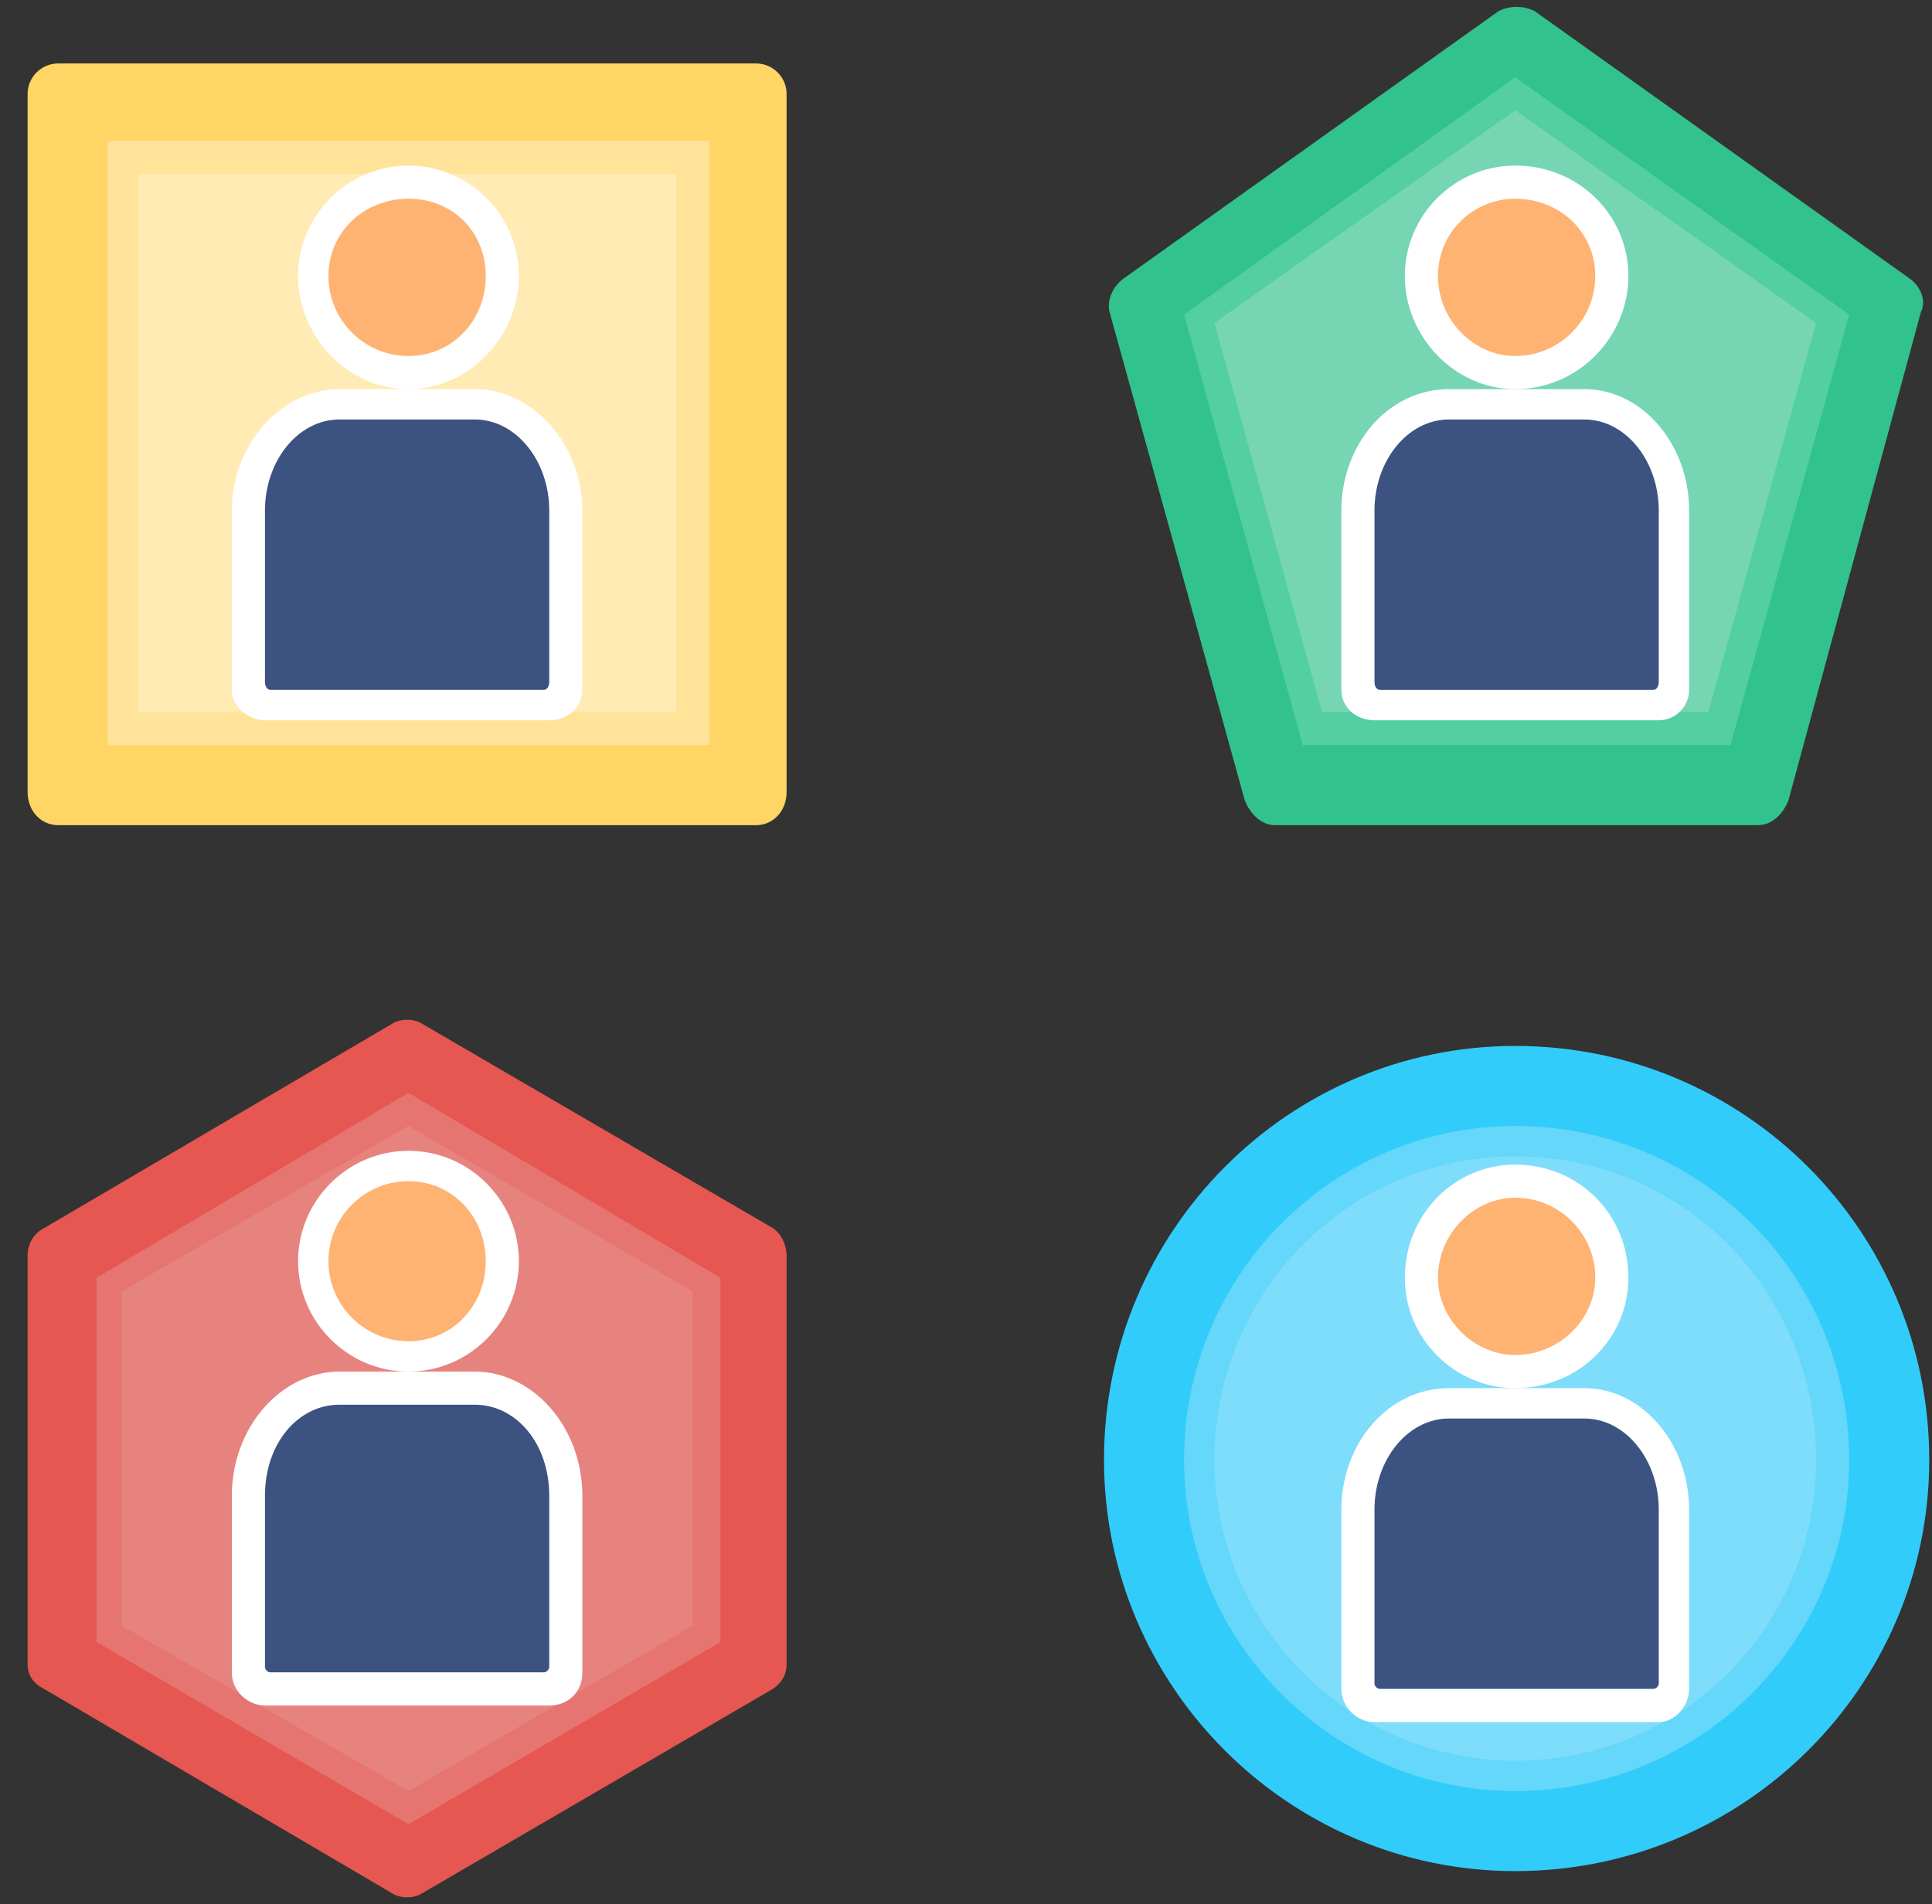
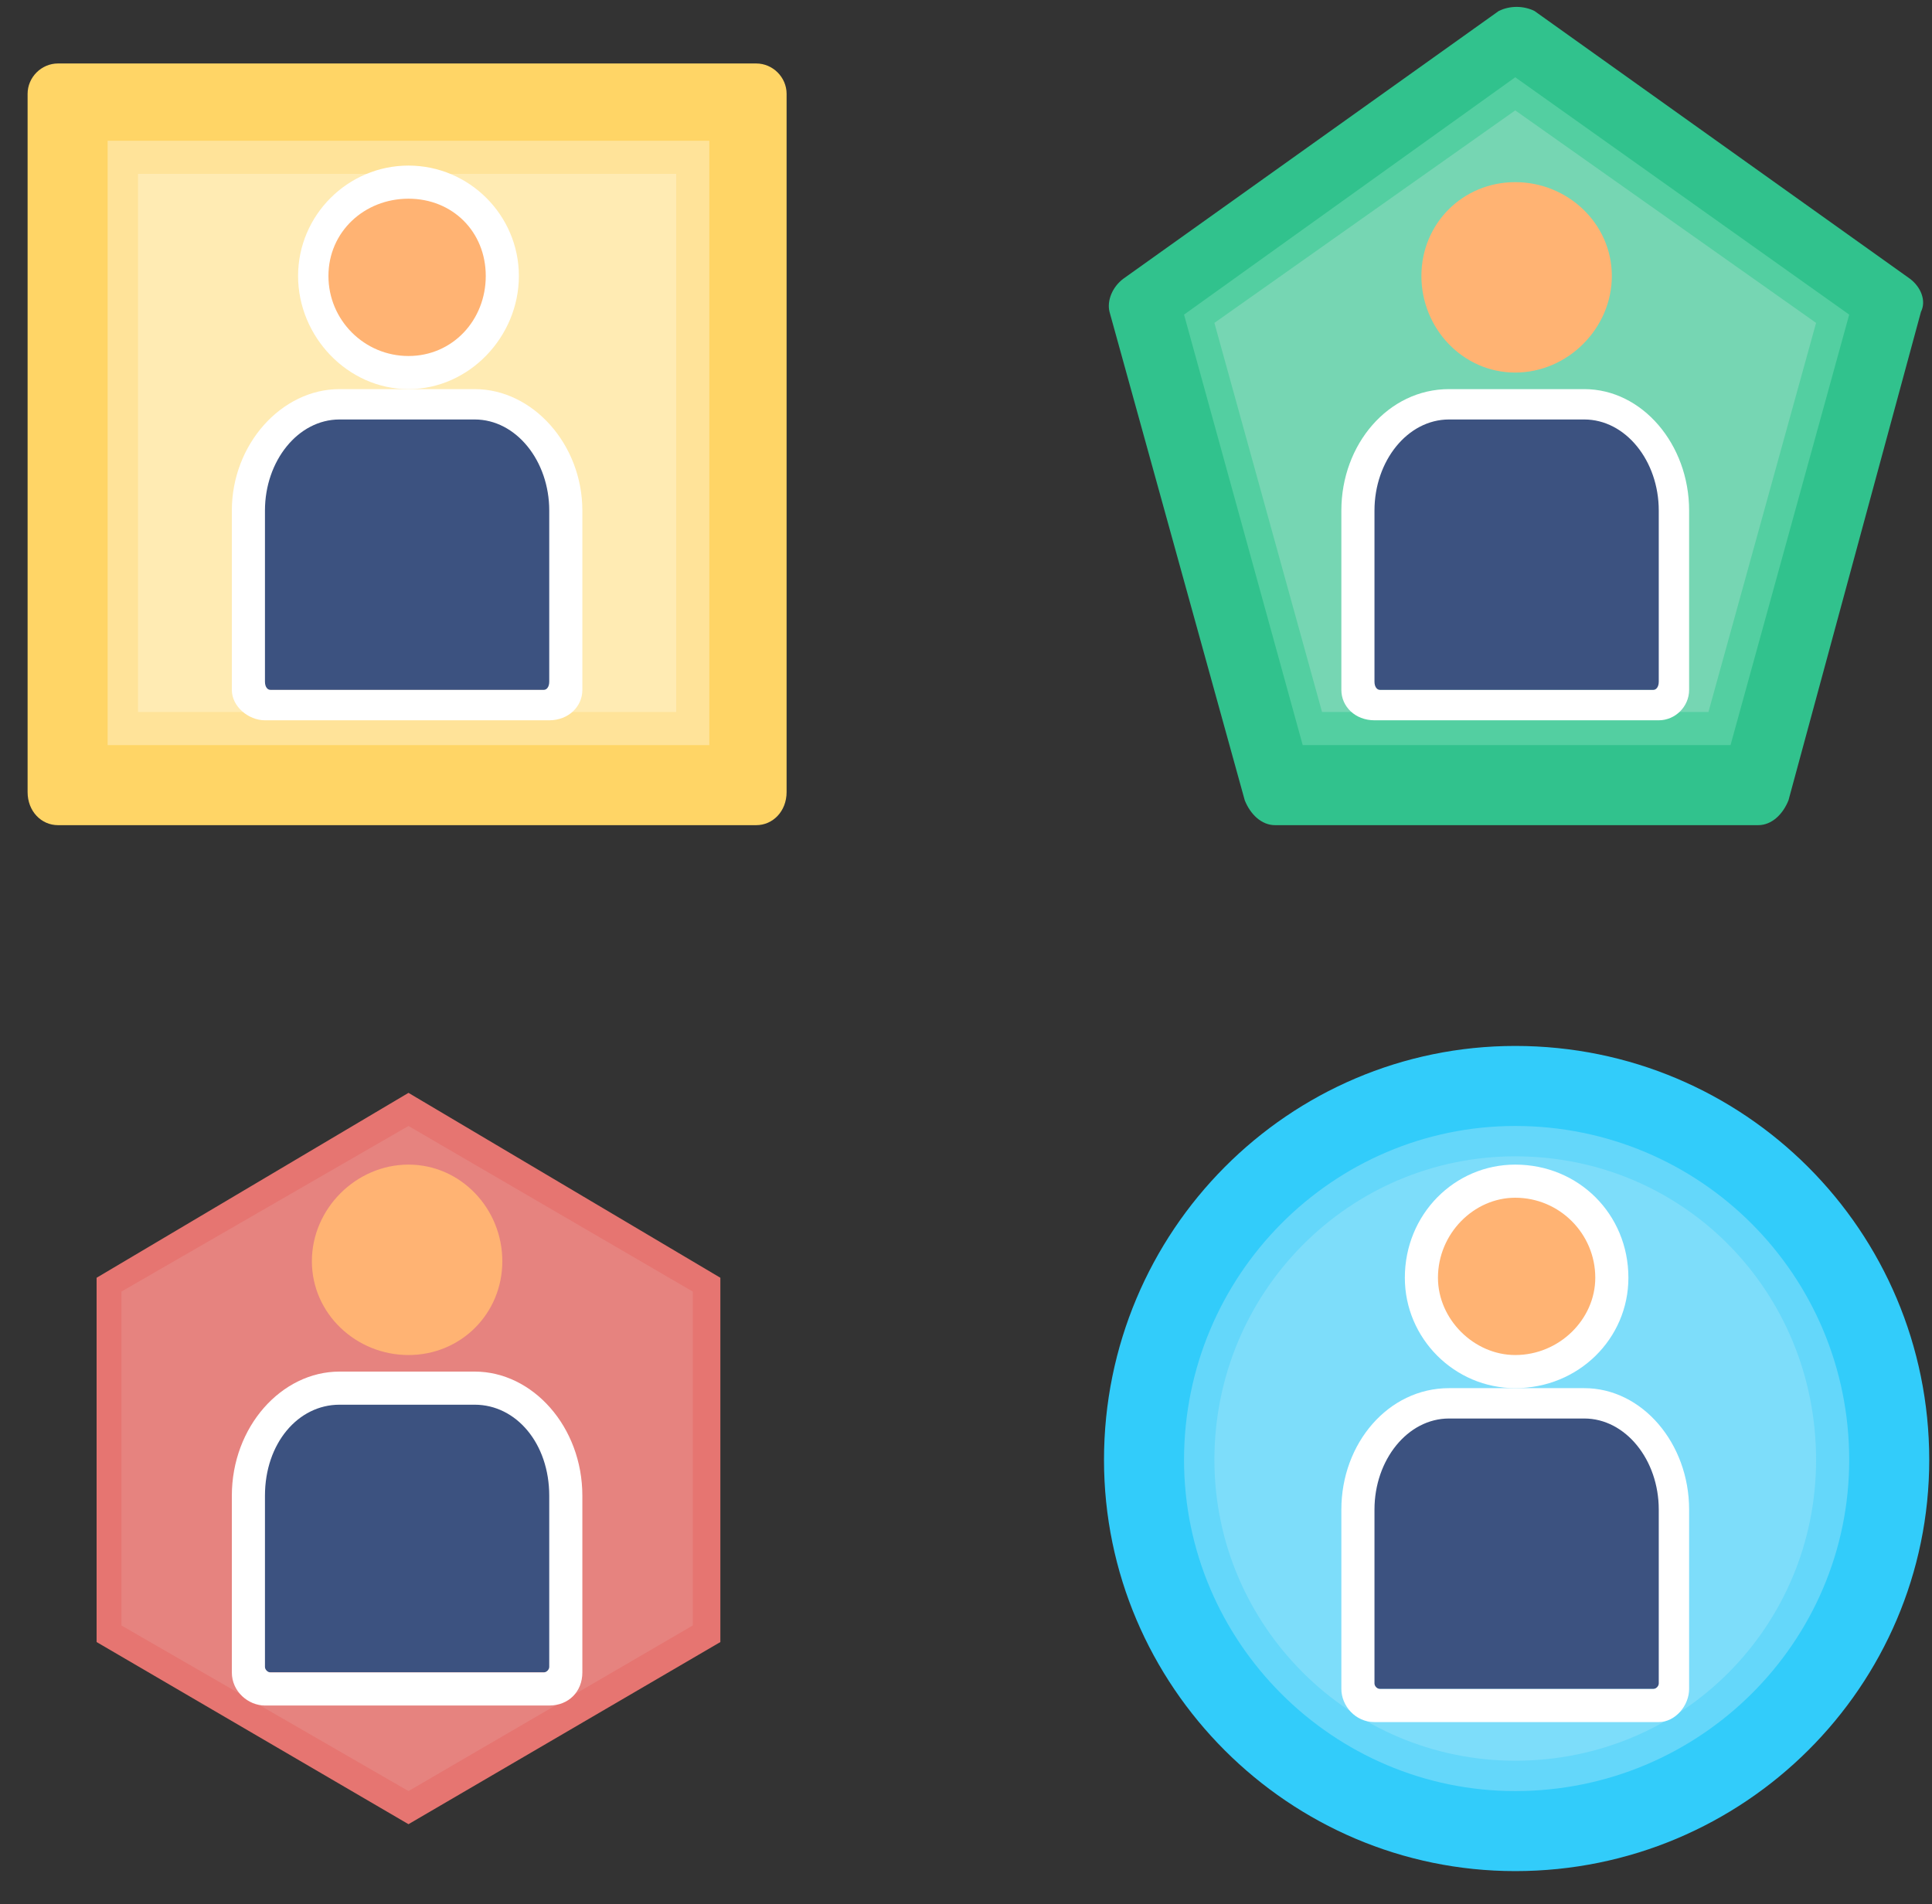
<svg xmlns="http://www.w3.org/2000/svg" version="1.2" viewBox="0 0 70 69" width="70" height="69">
  <rect x="0" y="0" width="70" height="69" fill="#333333" stroke="none" />
  <style>.a{fill:#ffd566}.b{fill:#ffe399}.c{fill:#ffebb3}.d{fill:#e65751}.e{fill:#e67571}.f{fill:#e6837f}.g{fill:#31c28d}.h{fill:#53cfa1}.i{fill:#76d6b3}.j{fill:#32ccfa}.k{fill:#64d7fa}.l{fill:#7dddfa}.m{fill:#ffb373}.n{fill:#3c5280}.o{fill:#fff}</style>
  <path fill-rule="evenodd" class="a" d="m2.1 2.3h25.3c0.6 0 1.1 0.5 1.1 1.1v25.3c0 0.7-0.5 1.2-1.1 1.2h-25.3c-0.6 0-1.1-0.5-1.1-1.2v-25.3c0-0.6 0.5-1.1 1.1-1.1z" />
  <path fill-rule="evenodd" class="b" d="m25.7 5.1v21.9h-21.8v-21.9z" />
  <path fill-rule="evenodd" class="c" d="m24.5 6.3v19.5h-19.5v-19.5z" />
-   <path class="d" d="m28.5 60.3v-14.8c0-0.4-0.2-0.8-0.5-1l-12.7-7.4c-0.3-0.2-0.8-0.2-1.1 0l-12.6 7.4c-0.4 0.2-0.6 0.6-0.6 1v14.8c0 0.4 0.2 0.7 0.6 0.9l12.6 7.4c0.3 0.2 0.8 0.2 1.1 0l12.7-7.4c0.3-0.2 0.5-0.5 0.5-0.9z" />
  <path class="e" d="m26.1 59.5v-13.2l-11.3-6.7-11.3 6.7v13.2l11.3 6.6z" />
  <path class="f" d="m25.1 58.9v-12.1l-10.3-6-10.4 6v12.1l10.4 6z" />
  <path class="g" d="m69.6 11.3l-4.8 17.7c-0.2 0.5-0.6 0.9-1.1 0.9h-17.5c-0.5 0-0.9-0.4-1.1-0.9l-4.9-17.7c-0.1-0.4 0.1-0.9 0.5-1.2l13.6-9.7c0.4-0.2 0.9-0.2 1.3 0l13.6 9.7c0.4 0.3 0.6 0.8 0.4 1.2z" />
  <path class="h" d="m67 11.4l-4.3 15.6h-15.5l-4.3-15.6 12-8.6z" />
  <path class="i" d="m65.8 11.7l-3.9 14.1h-14l-3.9-14.1 10.9-7.7z" />
  <path fill-rule="evenodd" class="j" d="m54.9 67.8c-8.2 0-14.9-6.7-14.9-14.9 0-8.3 6.7-15 14.9-15 8.3 0 15 6.7 15 15 0 8.2-6.7 14.9-15 14.9z" />
  <path fill-rule="evenodd" class="k" d="m54.9 64.9c-6.6 0-12-5.4-12-12 0-6.7 5.4-12.1 12-12.1 6.7 0 12.1 5.4 12.1 12.1 0 6.6-5.4 12-12.1 12z" />
  <path fill-rule="evenodd" class="l" d="m54.9 63.8c-6 0-10.9-4.9-10.9-10.9 0-6.1 4.9-11 10.9-11 6.1 0 10.9 4.9 10.9 11 0 6-4.8 10.9-10.9 10.9z" />
  <path fill-rule="evenodd" class="m" d="m14.8 13.5c-1.9 0-3.5-1.6-3.5-3.5 0-1.9 1.6-3.4 3.5-3.4 1.9 0 3.4 1.5 3.4 3.4 0 1.9-1.5 3.5-3.4 3.5z" />
  <path class="n" d="m9 25v-6.5c0-2.1 1.5-3.9 3.3-3.9h4.9c1.9 0 3.3 1.8 3.3 3.9v6.5z" />
  <path class="o" d="m14.8 14.1c-2.2 0-4-1.9-4-4.1 0-2.2 1.8-4 4-4 2.2 0 4 1.8 4 4 0 2.2-1.8 4.1-4 4.1zm0-6.9c-1.6 0-2.9 1.2-2.9 2.8 0 1.6 1.3 2.9 2.9 2.9 1.6 0 2.8-1.3 2.8-2.9 0-1.6-1.2-2.8-2.8-2.8z" />
  <path class="o" d="m17.2 14.1h-4.9c-2.1 0-3.9 2-3.9 4.4v6.5c0 0.6 0.6 1.1 1.2 1.1h10.3c0.7 0 1.2-0.5 1.2-1.1v-6.5c0-2.4-1.8-4.4-3.9-4.4zm-7.4 10.9c-0.1 0-0.2-0.1-0.2-0.3v-6.2c0-1.8 1.2-3.3 2.7-3.3h4.9c1.5 0 2.7 1.5 2.7 3.3v6.2c0 0.2-0.1 0.3-0.2 0.3z" />
  <path fill-rule="evenodd" class="m" d="m54.9 13.5c-1.9 0-3.4-1.6-3.4-3.5 0-1.9 1.5-3.4 3.4-3.4 1.9 0 3.5 1.5 3.5 3.4 0 1.9-1.6 3.5-3.5 3.5z" />
  <path class="n" d="m49.2 25v-6.5c0-2.1 1.5-3.9 3.3-3.9h4.9c1.8 0 3.3 1.8 3.3 3.9v6.5c0 0-11.5 0-11.5 0z" />
-   <path class="o" d="m54.9 14.1c-2.2 0-4-1.9-4-4.1 0-2.2 1.8-4 4-4 2.3 0 4.1 1.8 4.1 4 0 2.2-1.8 4.1-4.1 4.1zm0-6.9c-1.5 0-2.8 1.2-2.8 2.8 0 1.6 1.3 2.9 2.8 2.9 1.6 0 2.9-1.3 2.9-2.9 0-1.6-1.3-2.8-2.9-2.8z" />
  <path class="o" d="m57.4 14.1h-4.9c-2.2 0-3.9 2-3.9 4.4v6.5c0 0.6 0.5 1.1 1.2 1.1h10.3c0.6 0 1.1-0.5 1.1-1.1v-6.5c0-2.4-1.7-4.4-3.8-4.4zm-7.4 10.9c-0.1 0-0.2-0.1-0.2-0.3v-6.2c0-1.8 1.2-3.3 2.7-3.3h4.9c1.5 0 2.7 1.5 2.7 3.3v6.2c0 0.2-0.1 0.3-0.2 0.3 0 0-9.9 0-9.9 0z" />
  <path fill-rule="evenodd" class="m" d="m54.9 49.7c-1.9 0-3.4-1.5-3.4-3.4 0-2 1.5-3.5 3.4-3.5 1.9 0 3.5 1.5 3.5 3.5 0 1.9-1.6 3.4-3.5 3.4z" />
  <path class="n" d="m49.2 61.2v-6.5c0-2.1 1.5-3.8 3.3-3.8h4.9c1.8 0 3.3 1.7 3.3 3.8v6.5c0 0-11.5 0-11.5 0z" />
  <path class="o" d="m54.9 50.3c-2.2 0-4-1.8-4-4 0-2.3 1.8-4.1 4-4.1 2.3 0 4.1 1.8 4.1 4.1 0 2.2-1.8 4-4.1 4zm0-6.9c-1.5 0-2.8 1.3-2.8 2.9 0 1.5 1.3 2.8 2.8 2.8 1.6 0 2.9-1.3 2.9-2.8 0-1.6-1.3-2.9-2.9-2.9z" />
  <path class="o" d="m57.4 50.3h-4.9c-2.2 0-3.9 2-3.9 4.4v6.5c0 0.6 0.5 1.2 1.2 1.2h10.3c0.6 0 1.1-0.6 1.1-1.2v-6.5c0-2.4-1.7-4.4-3.8-4.4zm-7.4 10.9c-0.1 0-0.2-0.1-0.2-0.2v-6.3c0-1.8 1.2-3.3 2.7-3.3h4.9c1.5 0 2.7 1.5 2.7 3.3v6.3c0 0.1-0.1 0.2-0.2 0.2 0 0-9.9 0-9.9 0z" />
  <path fill-rule="evenodd" class="m" d="m14.8 49.1c-1.9 0-3.5-1.5-3.5-3.4 0-1.9 1.6-3.5 3.5-3.5 1.9 0 3.4 1.6 3.4 3.5 0 1.9-1.5 3.4-3.4 3.4z" />
  <path class="n" d="m9 60.6v-6.4c0-2.2 1.5-3.9 3.3-3.9h4.9c1.9 0 3.3 1.7 3.3 3.9v6.4z" />
-   <path class="o" d="m14.8 49.7c-2.2 0-4-1.8-4-4 0-2.2 1.8-4 4-4 2.2 0 4 1.8 4 4 0 2.2-1.8 4-4 4zm0-6.9c-1.6 0-2.9 1.3-2.9 2.9 0 1.6 1.3 2.9 2.9 2.9 1.6 0 2.8-1.3 2.8-2.9 0-1.6-1.2-2.9-2.8-2.9z" />
  <path class="o" d="m17.2 49.7h-4.9c-2.1 0-3.9 2-3.9 4.5v6.4c0 0.7 0.6 1.2 1.2 1.2h10.3c0.7 0 1.2-0.5 1.2-1.2v-6.4c0-2.5-1.8-4.5-3.9-4.5zm-7.4 10.9c-0.1 0-0.2-0.1-0.2-0.2v-6.2c0-1.9 1.2-3.3 2.7-3.3h4.9c1.5 0 2.7 1.4 2.7 3.3v6.2c0 0.1-0.1 0.2-0.2 0.2z" />
</svg>